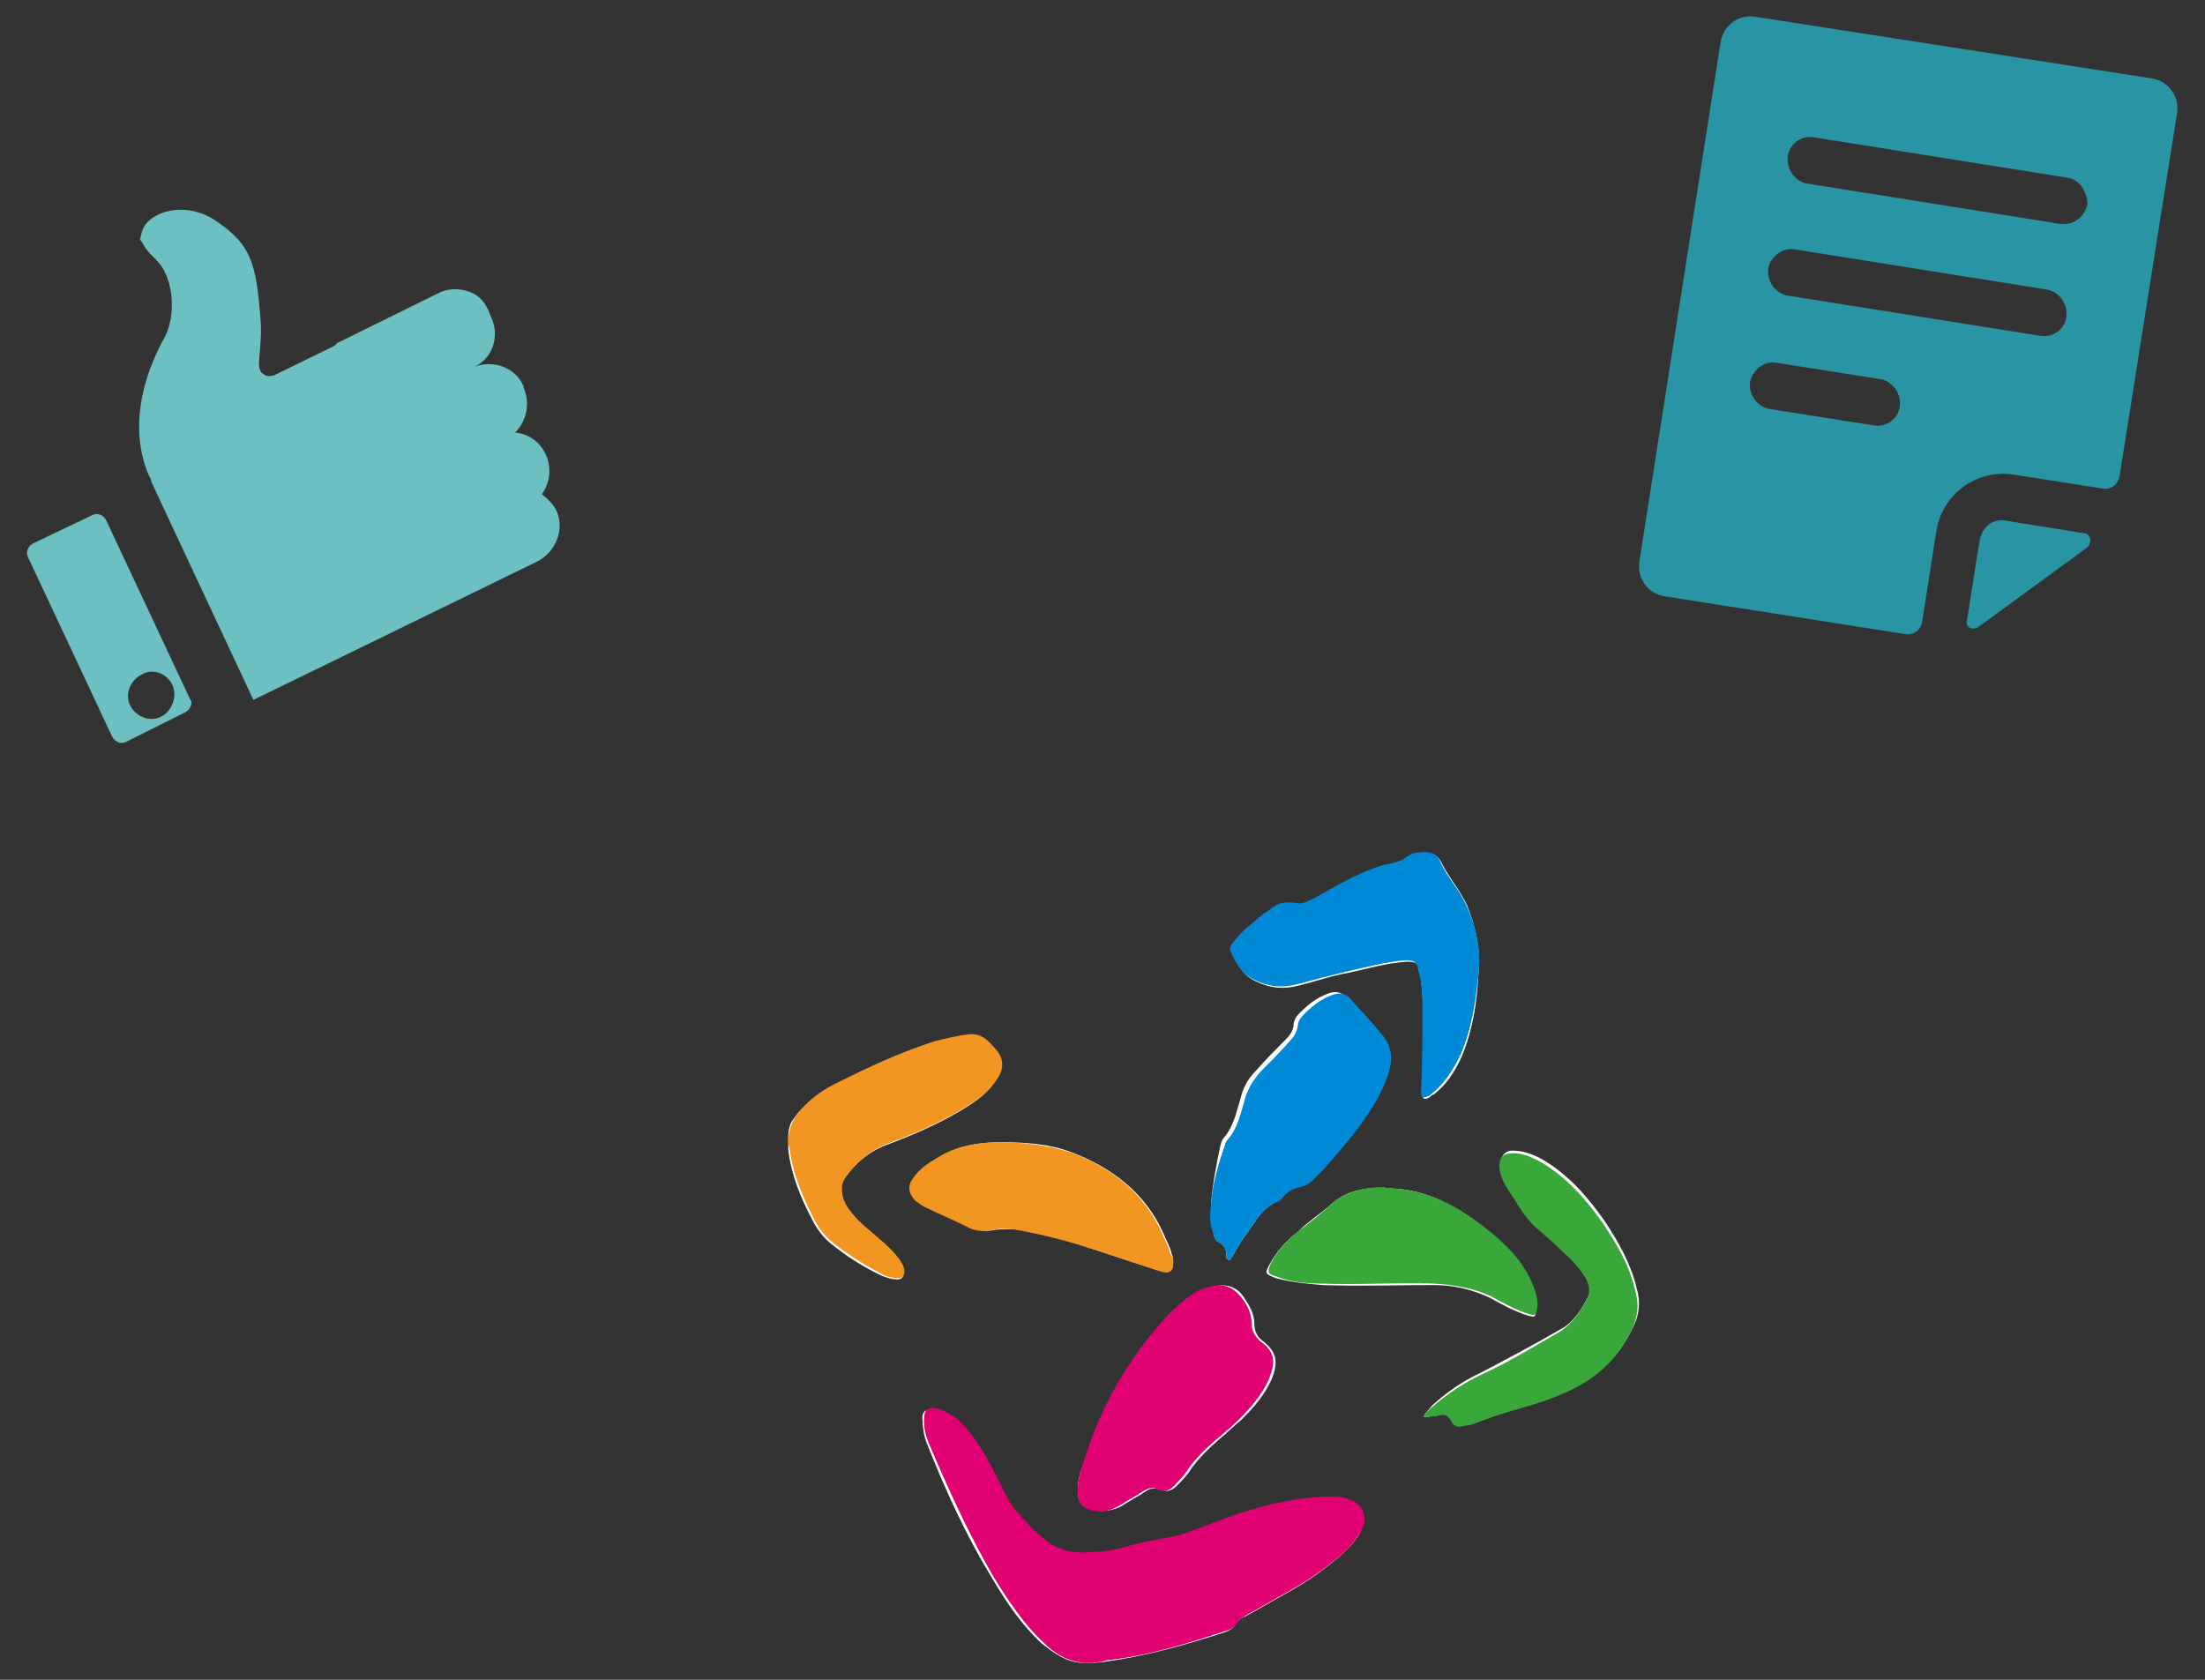
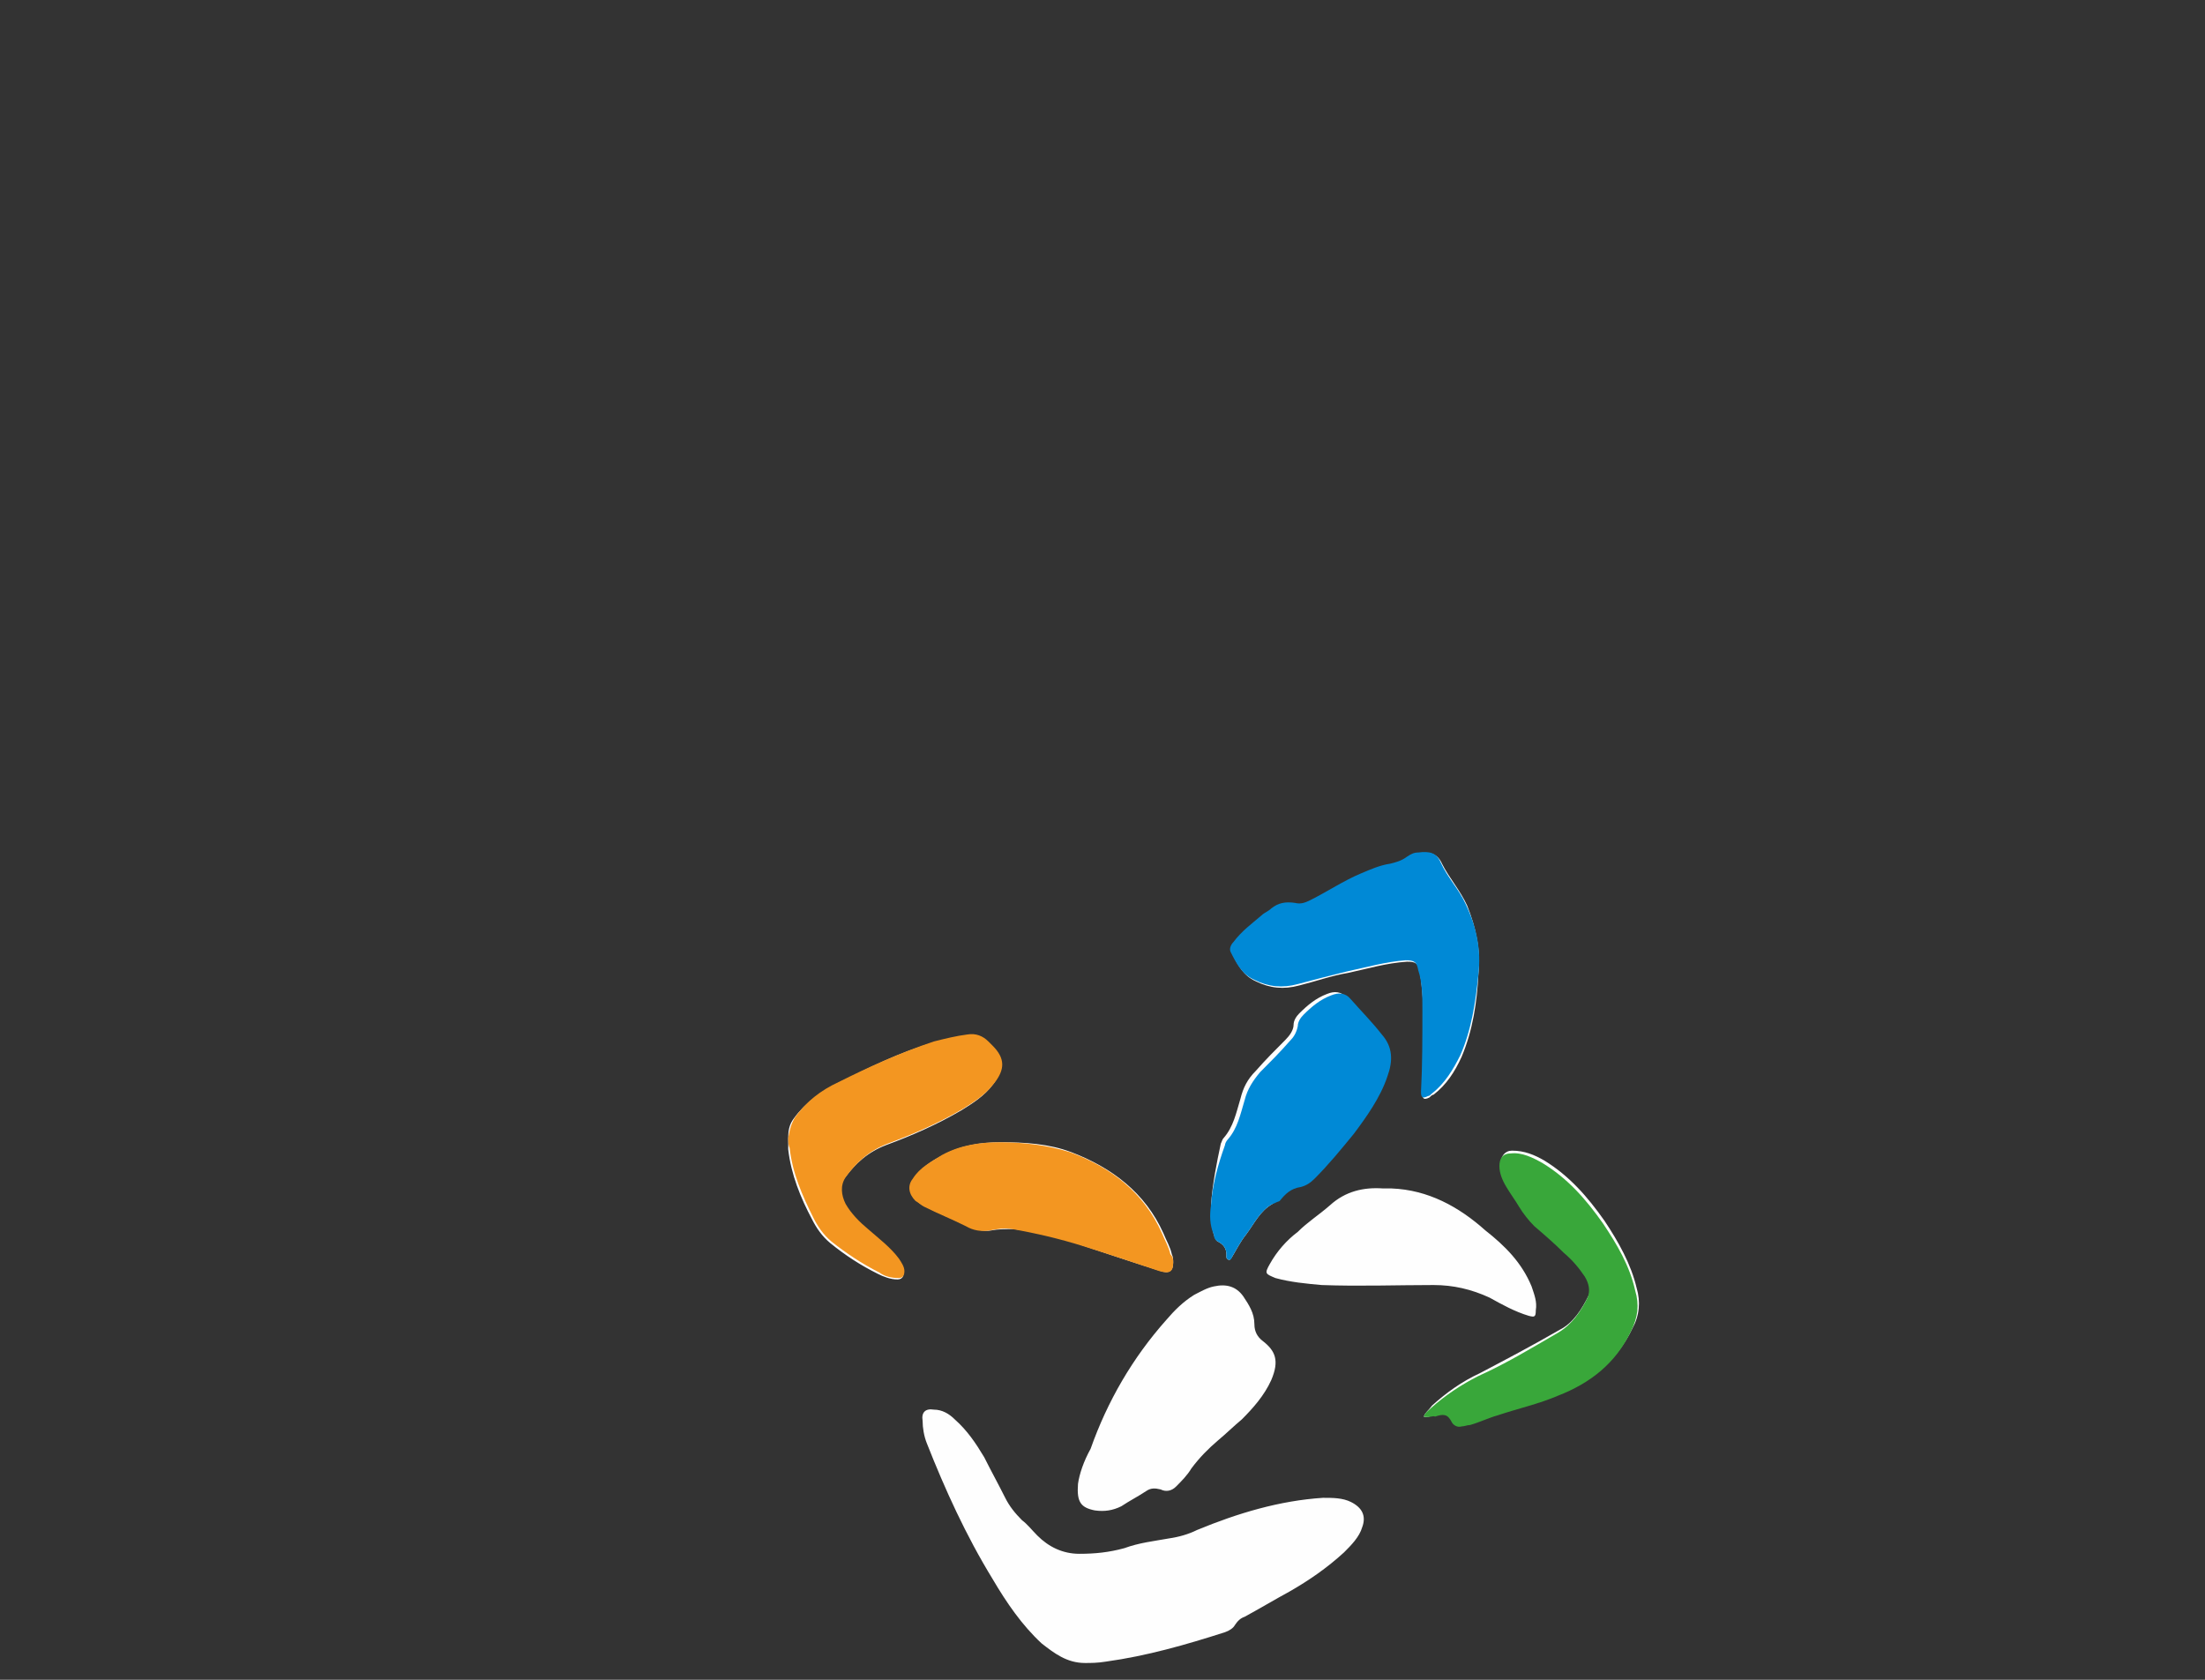
<svg xmlns="http://www.w3.org/2000/svg" version="1.1" id="圖層_1" x="0px" y="0px" viewBox="0 0 157.5 120" style="enable-background:new 0 0 157.5 120;" xml:space="preserve">
  <rect x="0" y="0" width="157.5" height="120" fill="#333333" stroke="none" />
  <style type="text/css">
	.st0{fill-rule:evenodd;clip-rule:evenodd;fill:#6CC0C1;}
	.st1{fill-rule:evenodd;clip-rule:evenodd;fill:#2994A3;}
	.st2{fill:#FEFEFE;}
	.st3{fill:#E10071;}
	.st4{fill:#0089D6;}
	.st5{fill:#F39621;}
	.st6{fill:#39A73A;}
</style>
  <g>
-     <path class="st0" d="M38.4,40.1C38.4,40.1,38.4,40.1,38.4,40.1L18.1,50l-7.3-15.6l0-0.1c-0.2-0.4-2.3-4.2,0.9-10.1   c0.8-1.4,0.7-3.5,0.1-4.7c-0.2-0.5-0.6-0.9-1-1.3c-0.3-0.3-0.5-0.6-0.6-0.8l-0.2-0.3l0.1-0.4c0.1-0.5,0.4-0.9,0.9-1.2   c1.1-0.7,3-0.8,4.6,0.4c2.3,1.6,2.7,2.9,3,6.8c0.1,1,0,1.9-0.1,3.2l0,0.1c0,0.3,0.1,0.6,0.3,0.7c0.2,0.2,0.5,0.2,0.8,0.1l4.3-2.1   l0.1-0.1l0.1-0.1l7.3-3.6c0.6-0.3,1.4-0.3,2-0.1c0.7,0.2,1.2,0.7,1.5,1.4l0.2,0.5c0.6,1.3,0.1,2.9-1.2,3.5l0,0   c1.3-0.5,2.9,0,3.5,1.4l0,0.1c0.5,1.1,0.2,2.4-0.6,3.2c1,0.1,1.8,0.7,2.2,1.6c0.4,0.9,0.3,2-0.3,2.8c0.5,0.4,0.9,0.8,1.1,1.3   C40.3,37.9,39.7,39.4,38.4,40.1z M13.6,50.5c-0.1,0.2-0.2,0.3-0.4,0.4L9,53c-0.2,0.1-0.4,0.1-0.6,0c-0.2-0.1-0.3-0.2-0.4-0.4   L2,39.8c-0.1-0.2-0.1-0.4,0-0.6c0.1-0.2,0.2-0.3,0.4-0.4l0,0l4.2-2c0.4-0.2,0.8,0,1,0.4l6,12.8C13.7,50.1,13.7,50.3,13.6,50.5z    M12.3,48.9c-0.4-0.8-1.4-1.2-2.2-0.7c-0.8,0.4-1.2,1.4-0.8,2.2c0.4,0.8,1.4,1.2,2.2,0.8C12.3,50.8,12.7,49.7,12.3,48.9z" />
-     <path class="st1" d="M155.5,8.1L151.4,34c-0.1,0.6-0.6,1-1.2,0.9l-6.4-1c-2.6-0.4-5.1,1.4-5.5,4.1l-1,6.4c-0.1,0.6-0.6,1-1.2,0.9   l-17.2-2.7c-1.2-0.2-2-1.3-1.8-2.5L122.9,3c0.2-1.2,1.3-2,2.5-1.8l28.3,4.4C154.9,5.8,155.7,6.9,155.5,8.1z M125,27.3   c-0.1,0.9,0.5,1.7,1.3,1.9l7.6,1.2c0.9,0.1,1.7-0.5,1.8-1.4c0.1-0.9-0.5-1.7-1.3-1.9l-7.6-1.2C126,25.8,125.2,26.4,125,27.3z    M126.3,19.2c-0.1,0.9,0.5,1.7,1.3,1.9l18.2,2.9c0.9,0.1,1.7-0.5,1.8-1.4c0.1-0.9-0.5-1.7-1.3-1.9l-18.2-2.9   C127.3,17.7,126.4,18.4,126.3,19.2z M147.7,12.7l-18.2-2.9c-0.9-0.1-1.7,0.5-1.8,1.4c-0.1,0.9,0.5,1.7,1.3,1.9l18.2,2.9   c0.9,0.1,1.7-0.5,1.9-1.4C149.1,13.7,148.5,12.8,147.7,12.7z M143.3,37.2l5.6,0.9c0.1,0,0.3,0.1,0.3,0.2c0.2,0.2,0.1,0.6-0.1,0.8   l-7.8,5.7c-0.1,0.1-0.3,0.1-0.4,0.1c-0.3,0-0.5-0.3-0.4-0.6l0.9-5.7C141.6,37.6,142.4,37,143.3,37.2z" />
    <g id="JCSYOn_1_">
      <g>
        <path class="st2" d="M77.5,118.8c0.4,0,0.9,0,1.5-0.1c2.9-0.4,5.7-1.2,8.5-2.1c0.3-0.1,0.6-0.3,0.7-0.5c0.2-0.3,0.4-0.5,0.7-0.6     c1.1-0.6,2.1-1.2,3.2-1.8c1.4-0.8,2.7-1.7,3.9-2.8c0.5-0.5,1.1-1.1,1.3-1.8c0.3-0.8,0-1.4-0.8-1.8c-0.6-0.3-1.3-0.3-2-0.3     c-3.1,0.2-6.1,1.1-9,2.3c-0.6,0.3-1.3,0.5-2,0.6c-1.1,0.2-2.1,0.3-3.2,0.7c-1.1,0.3-2.1,0.4-3.2,0.4c-1.2,0-2.2-0.5-3-1.3     c-0.4-0.4-0.7-0.8-1.1-1.1c-0.5-0.5-0.9-1-1.2-1.6c-0.5-1-1-1.9-1.5-2.9c-0.6-1-1.2-1.9-2.1-2.7c-0.4-0.4-0.9-0.7-1.5-0.7     c-0.6-0.1-0.9,0.2-0.8,0.8c0,0.5,0.1,1.1,0.3,1.6c1.3,3.3,2.8,6.6,4.7,9.7c1,1.7,2.1,3.3,3.5,4.6     C75.3,118.1,76.2,118.8,77.5,118.8z M105.6,69.6c0.2-1.7-0.2-3.4-0.8-4.9c-0.5-1.1-1.3-2-1.8-3c-0.3-0.7-0.9-0.9-1.6-0.7     c-0.3,0.1-0.6,0.2-0.8,0.3c-0.4,0.2-0.8,0.4-1.2,0.5c-0.7,0.1-1.4,0.4-2.1,0.7c-1.3,0.6-2.4,1.3-3.6,1.9     c-0.3,0.2-0.7,0.3-1.1,0.2c-0.6-0.1-1.2,0-1.7,0.4c-0.2,0.2-0.5,0.3-0.7,0.5c-0.7,0.6-1.5,1.1-2,1.9c-0.1,0.2-0.3,0.4-0.2,0.7     c0.4,0.8,0.8,1.6,1.7,2c1,0.5,2,0.6,3.1,0.3c1.2-0.3,2.3-0.7,3.5-0.9c1.4-0.3,2.7-0.7,4.2-0.8c0.6,0,0.8,0.1,0.9,0.7     c0.2,1,0.2,1.9,0.3,2.9c0,1.9,0,3.9-0.1,5.8c0,0.4,0.1,0.5,0.5,0.3c0.1-0.1,0.2-0.2,0.3-0.2c0.9-0.7,1.5-1.6,2-2.7     C105.2,73.6,105.5,71.6,105.6,69.6z M77,106c-0.1,1.3,0.2,1.7,1.2,1.9c0.7,0.1,1.3,0,1.9-0.3c0.6-0.4,1.2-0.7,1.8-1.1     c0.3-0.2,0.6-0.2,1-0.1c0.4,0.2,0.8,0.1,1.1-0.2c0.4-0.4,0.8-0.8,1.1-1.3c0.6-0.8,1.2-1.4,1.9-2c0.6-0.5,1.1-1,1.7-1.5     c0.8-0.8,1.6-1.7,2.1-2.8c0.6-1.4,0.3-2.1-0.6-2.8c0,0,0,0,0,0c-0.4-0.3-0.6-0.7-0.6-1.2c0-0.8-0.4-1.4-0.8-2     c-0.5-0.7-1.2-0.9-2.1-0.7c-0.5,0.1-1,0.4-1.4,0.6c-0.8,0.5-1.4,1.1-2,1.8c-2.4,2.7-4.2,5.8-5.4,9.2     C77.4,104.4,77.1,105.3,77,106z M86.5,86.1c0,0.7,0,1.4,0.2,2.1c0.1,0.2,0.1,0.4,0.3,0.5c0.4,0.2,0.6,0.5,0.6,0.9     c0,0.1,0,0.1,0,0.2c0,0.1,0.1,0.2,0.2,0.2c0.1,0,0.1-0.1,0.2-0.2c0.3-0.5,0.6-1.1,1-1.6c0.6-0.8,1-1.7,1.9-2.2     c0.1-0.1,0.2-0.2,0.2-0.3c0.3-0.6,0.8-0.9,1.5-1c0.4-0.1,0.7-0.3,1-0.6c1-1,2-2.1,2.8-3.2c1-1.3,1.9-2.6,2.4-4.1     c0.4-1.1,0.4-2.1-0.4-3c-0.7-0.8-1.4-1.6-2.2-2.5c-0.4-0.5-0.9-0.5-1.4-0.3c-0.8,0.3-1.4,0.8-2,1.4c-0.2,0.2-0.4,0.5-0.4,0.8     c0,0.4-0.3,0.8-0.6,1.1c-0.7,0.7-1.4,1.4-2.1,2.2c-0.6,0.6-0.9,1.2-1.1,2c-0.3,1-0.5,2-1.2,2.8c-0.1,0.1-0.1,0.2-0.2,0.4     C86.9,83.1,86.6,84.6,86.5,86.1z M56.3,81.3c0,0.2,0,0.5,0,0.8c0.2,1.8,0.9,3.5,1.7,5c0.3,0.6,0.7,1.2,1.3,1.7     c1.1,0.9,2.2,1.6,3.4,2.2c0.4,0.2,0.9,0.4,1.4,0.4c0.3,0,0.5-0.2,0.4-0.5c0-0.4-0.2-0.7-0.4-0.9c-0.6-0.8-1.4-1.4-2.2-2.1     c-0.6-0.5-1.2-1.1-1.6-1.8c-0.3-0.6-0.4-1.3,0-1.9c0.8-1.1,1.7-1.9,3-2.4c1.9-0.7,3.7-1.5,5.4-2.5c0.8-0.5,1.6-1,2.2-1.8     c0.8-1,0.7-1.8-0.1-2.7c-0.1-0.1-0.2-0.2-0.3-0.3c-0.4-0.4-0.9-0.6-1.5-0.5c-0.8,0.1-1.6,0.3-2.4,0.5c-2.4,0.7-4.6,1.8-6.8,2.9     c-1.2,0.6-2.3,1.4-3.1,2.5C56.4,80.3,56.3,80.7,56.3,81.3z M83.8,90.2c0-0.2,0-0.4-0.1-0.6c-0.1-0.5-0.4-1-0.6-1.5     c-1.3-2.9-3.7-4.7-6.6-5.8c-1.6-0.6-3.3-0.7-5-0.7c-1.4,0-2.8,0.2-4.1,0.9c-0.8,0.4-1.6,0.9-2.1,1.7c-0.4,0.6-0.3,1.2,0.2,1.6     c0.2,0.2,0.4,0.3,0.6,0.4c1,0.5,2,0.9,3,1.4c0.5,0.2,1.1,0.4,1.7,0.3c0.5-0.1,1.1-0.1,1.6-0.1c1.7,0.2,3.4,0.6,5,1.2     c1.8,0.6,3.6,1.2,5.5,1.8C83.5,91,83.8,90.8,83.8,90.2z M101.7,101.2c0.3,0.1,0.6-0.1,0.9-0.2c0.6-0.2,0.9-0.1,1.2,0.4     c0.1,0.3,0.4,0.4,0.7,0.3c0.2,0,0.4-0.1,0.6-0.1c0.7-0.2,1.4-0.5,2-0.7c1.4-0.4,2.9-0.8,4.3-1.4c2.3-0.9,4.1-2.3,5.2-4.6     c0.5-0.9,0.6-1.9,0.3-2.9c-0.4-1.7-1.3-3.3-2.3-4.8c-1.2-1.7-2.5-3.2-4.3-4.3c-0.7-0.4-1.4-0.7-2.3-0.7c-0.5,0-0.8,0.4-0.8,0.9     c0,0.5,0.2,1,0.5,1.5c0.3,0.5,0.6,0.9,0.9,1.4c0.3,0.5,0.7,1,1.1,1.4c0.7,0.6,1.4,1.3,2.1,1.9c0.6,0.5,1.1,1.1,1.5,1.7     c0.3,0.5,0.4,0.9,0.2,1.5c-0.5,1-1.1,2-2.1,2.5c-1.9,1.1-3.8,2.1-5.7,3.1c-1.3,0.6-2.4,1.4-3.4,2.3     C102,100.8,101.8,100.9,101.7,101.2z M99.4,84.9c-0.2,0-0.4,0-0.6,0c-1.4-0.1-2.7,0.2-3.8,1.2c-0.8,0.7-1.6,1.2-2.3,1.9     c-0.8,0.6-1.5,1.4-2,2.3c-0.4,0.7-0.3,0.7,0.4,1c1.1,0.3,2.2,0.4,3.3,0.5c2.7,0.1,5.4,0,8,0c1.4,0,2.7,0.3,4,0.9     c0.9,0.5,1.8,1,2.8,1.3c0.4,0.1,0.5,0.1,0.5-0.4c0.1-0.6-0.1-1.1-0.3-1.7c-0.7-1.7-1.9-2.9-3.3-4C104.2,86.2,102,85,99.4,84.9z" />
-         <path class="st3" d="M77.5,118.8c-1.3-0.1-2.2-0.7-3-1.5c-1.4-1.3-2.5-3-3.5-4.6c-1.8-3.1-3.3-6.4-4.7-9.7     c-0.2-0.5-0.3-1-0.3-1.6c0-0.6,0.2-0.9,0.8-0.8c0.6,0.1,1,0.4,1.5,0.7c0.9,0.8,1.5,1.7,2.1,2.7c0.5,0.9,1,1.9,1.5,2.9     c0.3,0.6,0.7,1.1,1.2,1.6c0.4,0.4,0.7,0.8,1.1,1.1c0.8,0.8,1.8,1.3,3,1.3c1.1,0,2.2-0.1,3.2-0.4c1-0.3,2.1-0.5,3.2-0.7     c0.7-0.1,1.3-0.4,2-0.6c2.9-1.2,5.8-2.1,9-2.3c0.7,0,1.4,0,2,0.3c0.7,0.3,1,1,0.8,1.8c-0.3,0.7-0.8,1.3-1.3,1.8     c-1.2,1.1-2.5,2-3.9,2.8c-1.1,0.6-2.1,1.2-3.2,1.8c-0.3,0.2-0.5,0.3-0.7,0.6c-0.2,0.3-0.4,0.4-0.7,0.5c-2.8,0.9-5.6,1.8-8.5,2.1     C78.4,118.8,77.9,118.8,77.5,118.8z" />
        <path class="st4" d="M105.6,69.6c-0.2,2-0.5,4-1.3,5.8c-0.5,1-1.1,2-2,2.7c-0.1,0.1-0.2,0.2-0.3,0.2c-0.4,0.2-0.5,0.1-0.5-0.3     c0.1-1.9,0.1-3.9,0.1-5.8c0-1,0-2-0.3-2.9c-0.1-0.6-0.3-0.7-0.9-0.7c-1.4,0.1-2.8,0.5-4.2,0.8c-1.2,0.3-2.4,0.6-3.5,0.9     c-1.1,0.3-2.1,0.2-3.1-0.3c-0.9-0.4-1.3-1.2-1.7-2c-0.1-0.2,0-0.5,0.2-0.7c0.6-0.8,1.3-1.3,2-1.9c0.2-0.2,0.5-0.3,0.7-0.5     c0.5-0.4,1-0.5,1.7-0.4c0.4,0.1,0.7,0,1.1-0.2c1.2-0.6,2.4-1.4,3.6-1.9c0.7-0.3,1.4-0.6,2.1-0.7c0.4-0.1,0.8-0.2,1.2-0.5     c0.3-0.2,0.5-0.3,0.8-0.3c0.8-0.1,1.3,0,1.6,0.7c0.5,1.1,1.3,1.9,1.8,3C105.5,66.3,105.8,67.9,105.6,69.6z" />
-         <path class="st3" d="M77,106c0.1-0.7,0.4-1.6,0.7-2.5c1.2-3.5,3-6.5,5.4-9.2c0.6-0.7,1.3-1.3,2-1.8c0.4-0.3,0.9-0.5,1.4-0.6     c0.9-0.2,1.5,0,2.1,0.7c0.5,0.6,0.8,1.2,0.8,2c0,0.5,0.3,0.9,0.6,1.2c0,0,0,0,0,0c1,0.7,1.2,1.4,0.6,2.8c-0.5,1.1-1.3,2-2.1,2.8     c-0.5,0.5-1.1,1-1.7,1.5c-0.7,0.6-1.4,1.3-1.9,2c-0.3,0.5-0.7,0.9-1.1,1.3c-0.3,0.3-0.7,0.4-1.1,0.2c-0.3-0.2-0.7-0.1-1,0.1     c-0.6,0.4-1.2,0.7-1.8,1.1c-0.6,0.3-1.2,0.5-1.9,0.3C77.2,107.7,76.9,107.3,77,106z" />
        <path class="st4" d="M86.5,86.1c0.1-1.5,0.5-2.9,1-4.3c0-0.1,0.1-0.3,0.2-0.4c0.7-0.8,0.9-1.8,1.2-2.8c0.2-0.8,0.6-1.4,1.1-2     c0.7-0.7,1.4-1.4,2.1-2.2c0.3-0.3,0.5-0.6,0.6-1.1c0-0.3,0.2-0.6,0.4-0.8c0.6-0.6,1.2-1.1,2-1.4c0.5-0.2,1-0.2,1.4,0.3     c0.7,0.8,1.5,1.6,2.2,2.5c0.8,0.9,0.8,1.9,0.4,3c-0.5,1.5-1.5,2.9-2.4,4.1c-0.9,1.1-1.8,2.2-2.8,3.2c-0.3,0.3-0.6,0.5-1,0.6     c-0.7,0.1-1.1,0.5-1.5,1C91.1,85.9,91,86,90.9,86c-0.9,0.5-1.3,1.4-1.9,2.2c-0.4,0.5-0.7,1.1-1,1.6c0,0.1-0.1,0.2-0.2,0.2     c-0.1,0-0.2-0.1-0.2-0.2c0-0.1,0-0.1,0-0.2c0-0.4-0.2-0.7-0.6-0.9c-0.2-0.1-0.3-0.3-0.3-0.5C86.4,87.5,86.4,86.8,86.5,86.1z" />
        <path class="st5" d="M56.3,81.3c0.1-0.6,0.2-1,0.5-1.5c0.8-1.1,1.8-1.9,3.1-2.5c2.2-1.1,4.4-2.1,6.8-2.9c0.8-0.2,1.6-0.4,2.4-0.5     c0.6-0.1,1.1,0.1,1.5,0.5c0.1,0.1,0.2,0.2,0.3,0.3c0.9,0.9,0.9,1.7,0.1,2.7c-0.6,0.8-1.4,1.3-2.2,1.8c-1.7,1-3.5,1.8-5.4,2.5     c-1.3,0.5-2.2,1.3-3,2.4c-0.4,0.6-0.3,1.3,0,1.9c0.4,0.7,1,1.3,1.6,1.8c0.8,0.7,1.6,1.3,2.2,2.1c0.2,0.3,0.4,0.6,0.4,0.9     c0,0.3-0.1,0.5-0.4,0.5c-0.5,0-1-0.1-1.4-0.4c-1.2-0.6-2.4-1.4-3.4-2.2c-0.6-0.5-1-1.1-1.3-1.7c-0.8-1.6-1.5-3.2-1.7-5     C56.3,81.8,56.3,81.5,56.3,81.3z" />
        <path class="st5" d="M83.8,90.2c0,0.7-0.3,0.8-1,0.6c-1.8-0.6-3.6-1.2-5.5-1.8c-1.6-0.5-3.3-0.9-5-1.2c-0.5-0.1-1.1,0-1.6,0.1     c-0.6,0.1-1.2,0-1.7-0.3c-1-0.5-2-0.9-3-1.4c-0.2-0.1-0.4-0.3-0.6-0.4c-0.5-0.5-0.6-1.1-0.2-1.6c0.5-0.8,1.3-1.2,2.1-1.7     c1.3-0.7,2.7-0.9,4.1-0.9c1.7,0,3.4,0.2,5,0.7c3,1.1,5.3,2.9,6.6,5.8c0.2,0.5,0.5,1,0.6,1.5C83.8,89.8,83.8,90,83.8,90.2z" />
        <path class="st6" d="M101.7,101.2c0.1-0.3,0.3-0.4,0.5-0.6c1-0.9,2.2-1.7,3.4-2.3c2-0.9,3.8-2,5.7-3.1c1-0.6,1.6-1.5,2.1-2.5     c0.2-0.5,0.1-1-0.2-1.5c-0.4-0.6-0.9-1.2-1.5-1.7c-0.7-0.7-1.4-1.3-2.1-1.9c-0.4-0.4-0.8-0.9-1.1-1.4c-0.3-0.5-0.6-0.9-0.9-1.4     c-0.3-0.5-0.5-1-0.5-1.5c0-0.5,0.2-0.9,0.8-0.9c0.8-0.1,1.6,0.3,2.3,0.7c1.8,1.1,3.1,2.6,4.3,4.3c1,1.5,1.9,3,2.3,4.8     c0.3,1,0.2,1.9-0.3,2.9c-1.1,2.3-2.9,3.7-5.2,4.6c-1.4,0.6-2.8,0.9-4.3,1.4c-0.7,0.2-1.3,0.5-2,0.7c-0.2,0-0.4,0.1-0.6,0.1     c-0.3,0.1-0.6-0.1-0.7-0.3c-0.3-0.6-0.6-0.6-1.2-0.4C102.4,101.1,102.1,101.3,101.7,101.2z" />
-         <path class="st6" d="M99.4,84.9c2.6,0.1,4.8,1.3,6.8,2.9c1.4,1.1,2.6,2.3,3.3,4c0.2,0.5,0.4,1.1,0.3,1.7     c-0.1,0.4-0.1,0.5-0.5,0.4c-1-0.3-1.9-0.8-2.8-1.3c-1.3-0.6-2.6-0.8-4-0.9c-2.7-0.1-5.4,0.1-8,0c-1.1,0-2.3-0.1-3.3-0.5     c-0.7-0.2-0.7-0.3-0.4-1c0.5-0.9,1.2-1.7,2-2.3c0.8-0.6,1.6-1.2,2.3-1.9c1.1-0.9,2.4-1.2,3.8-1.2C99,84.9,99.2,84.9,99.4,84.9z" />
      </g>
    </g>
  </g>
</svg>